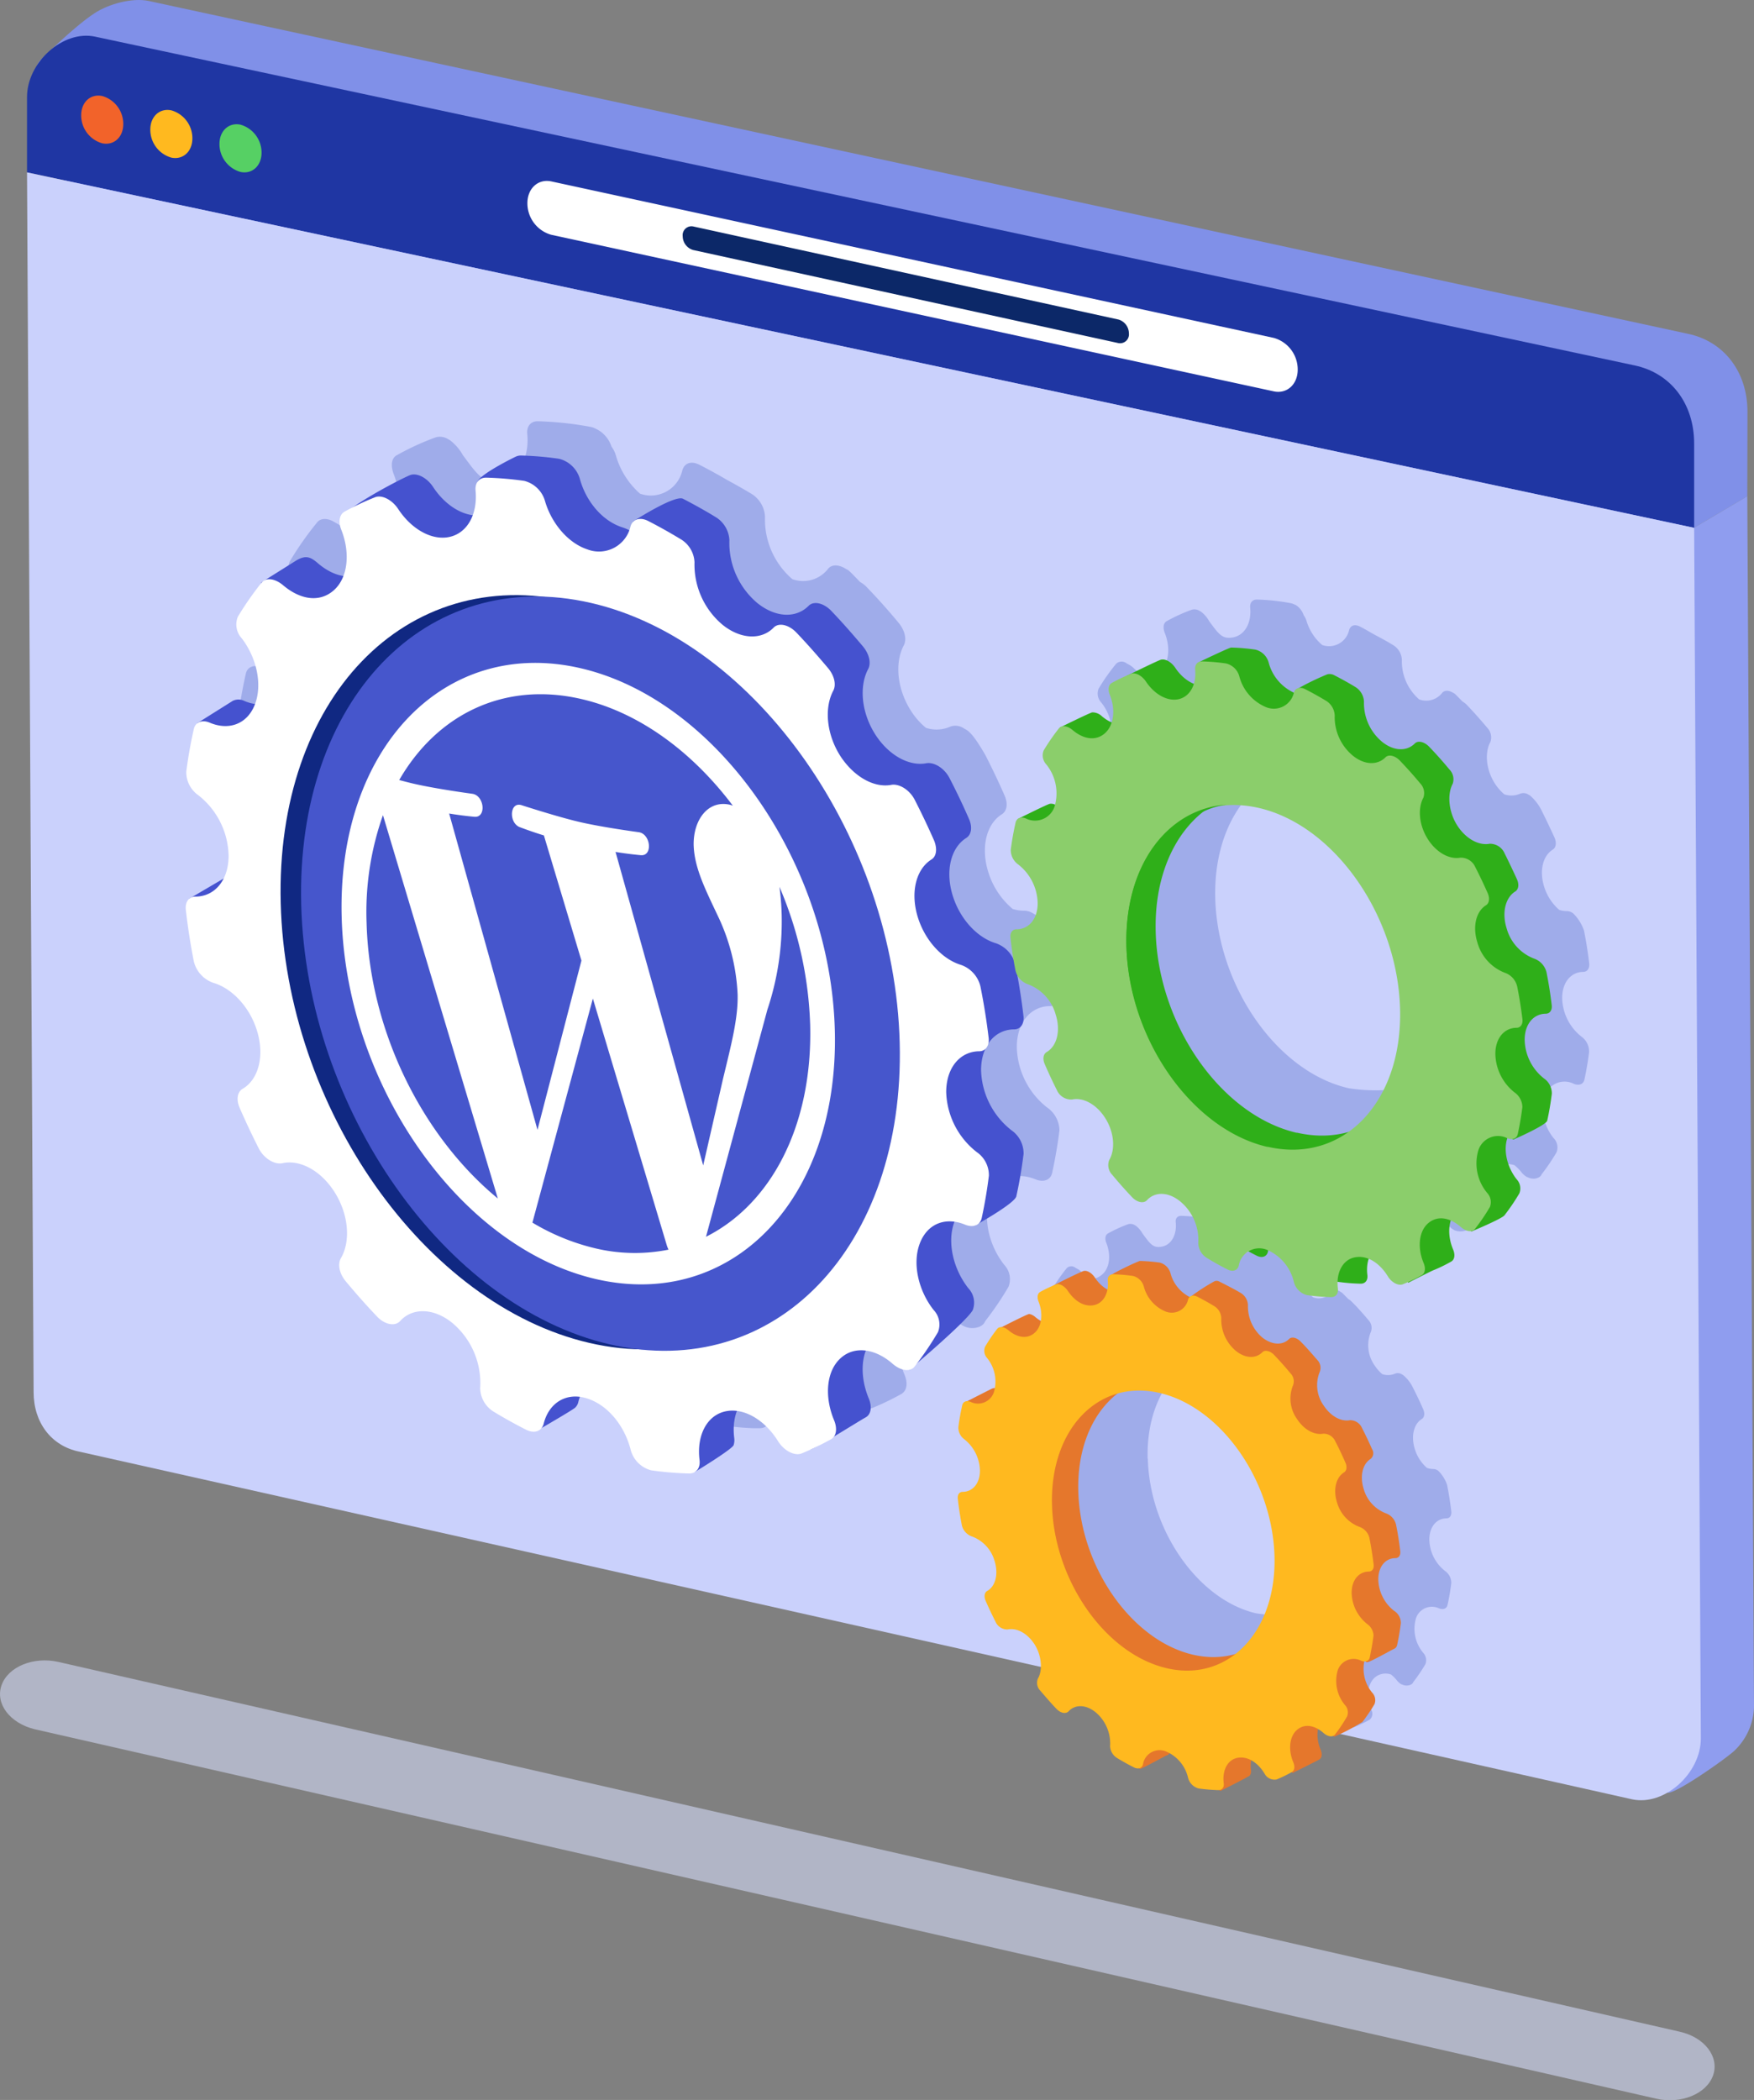
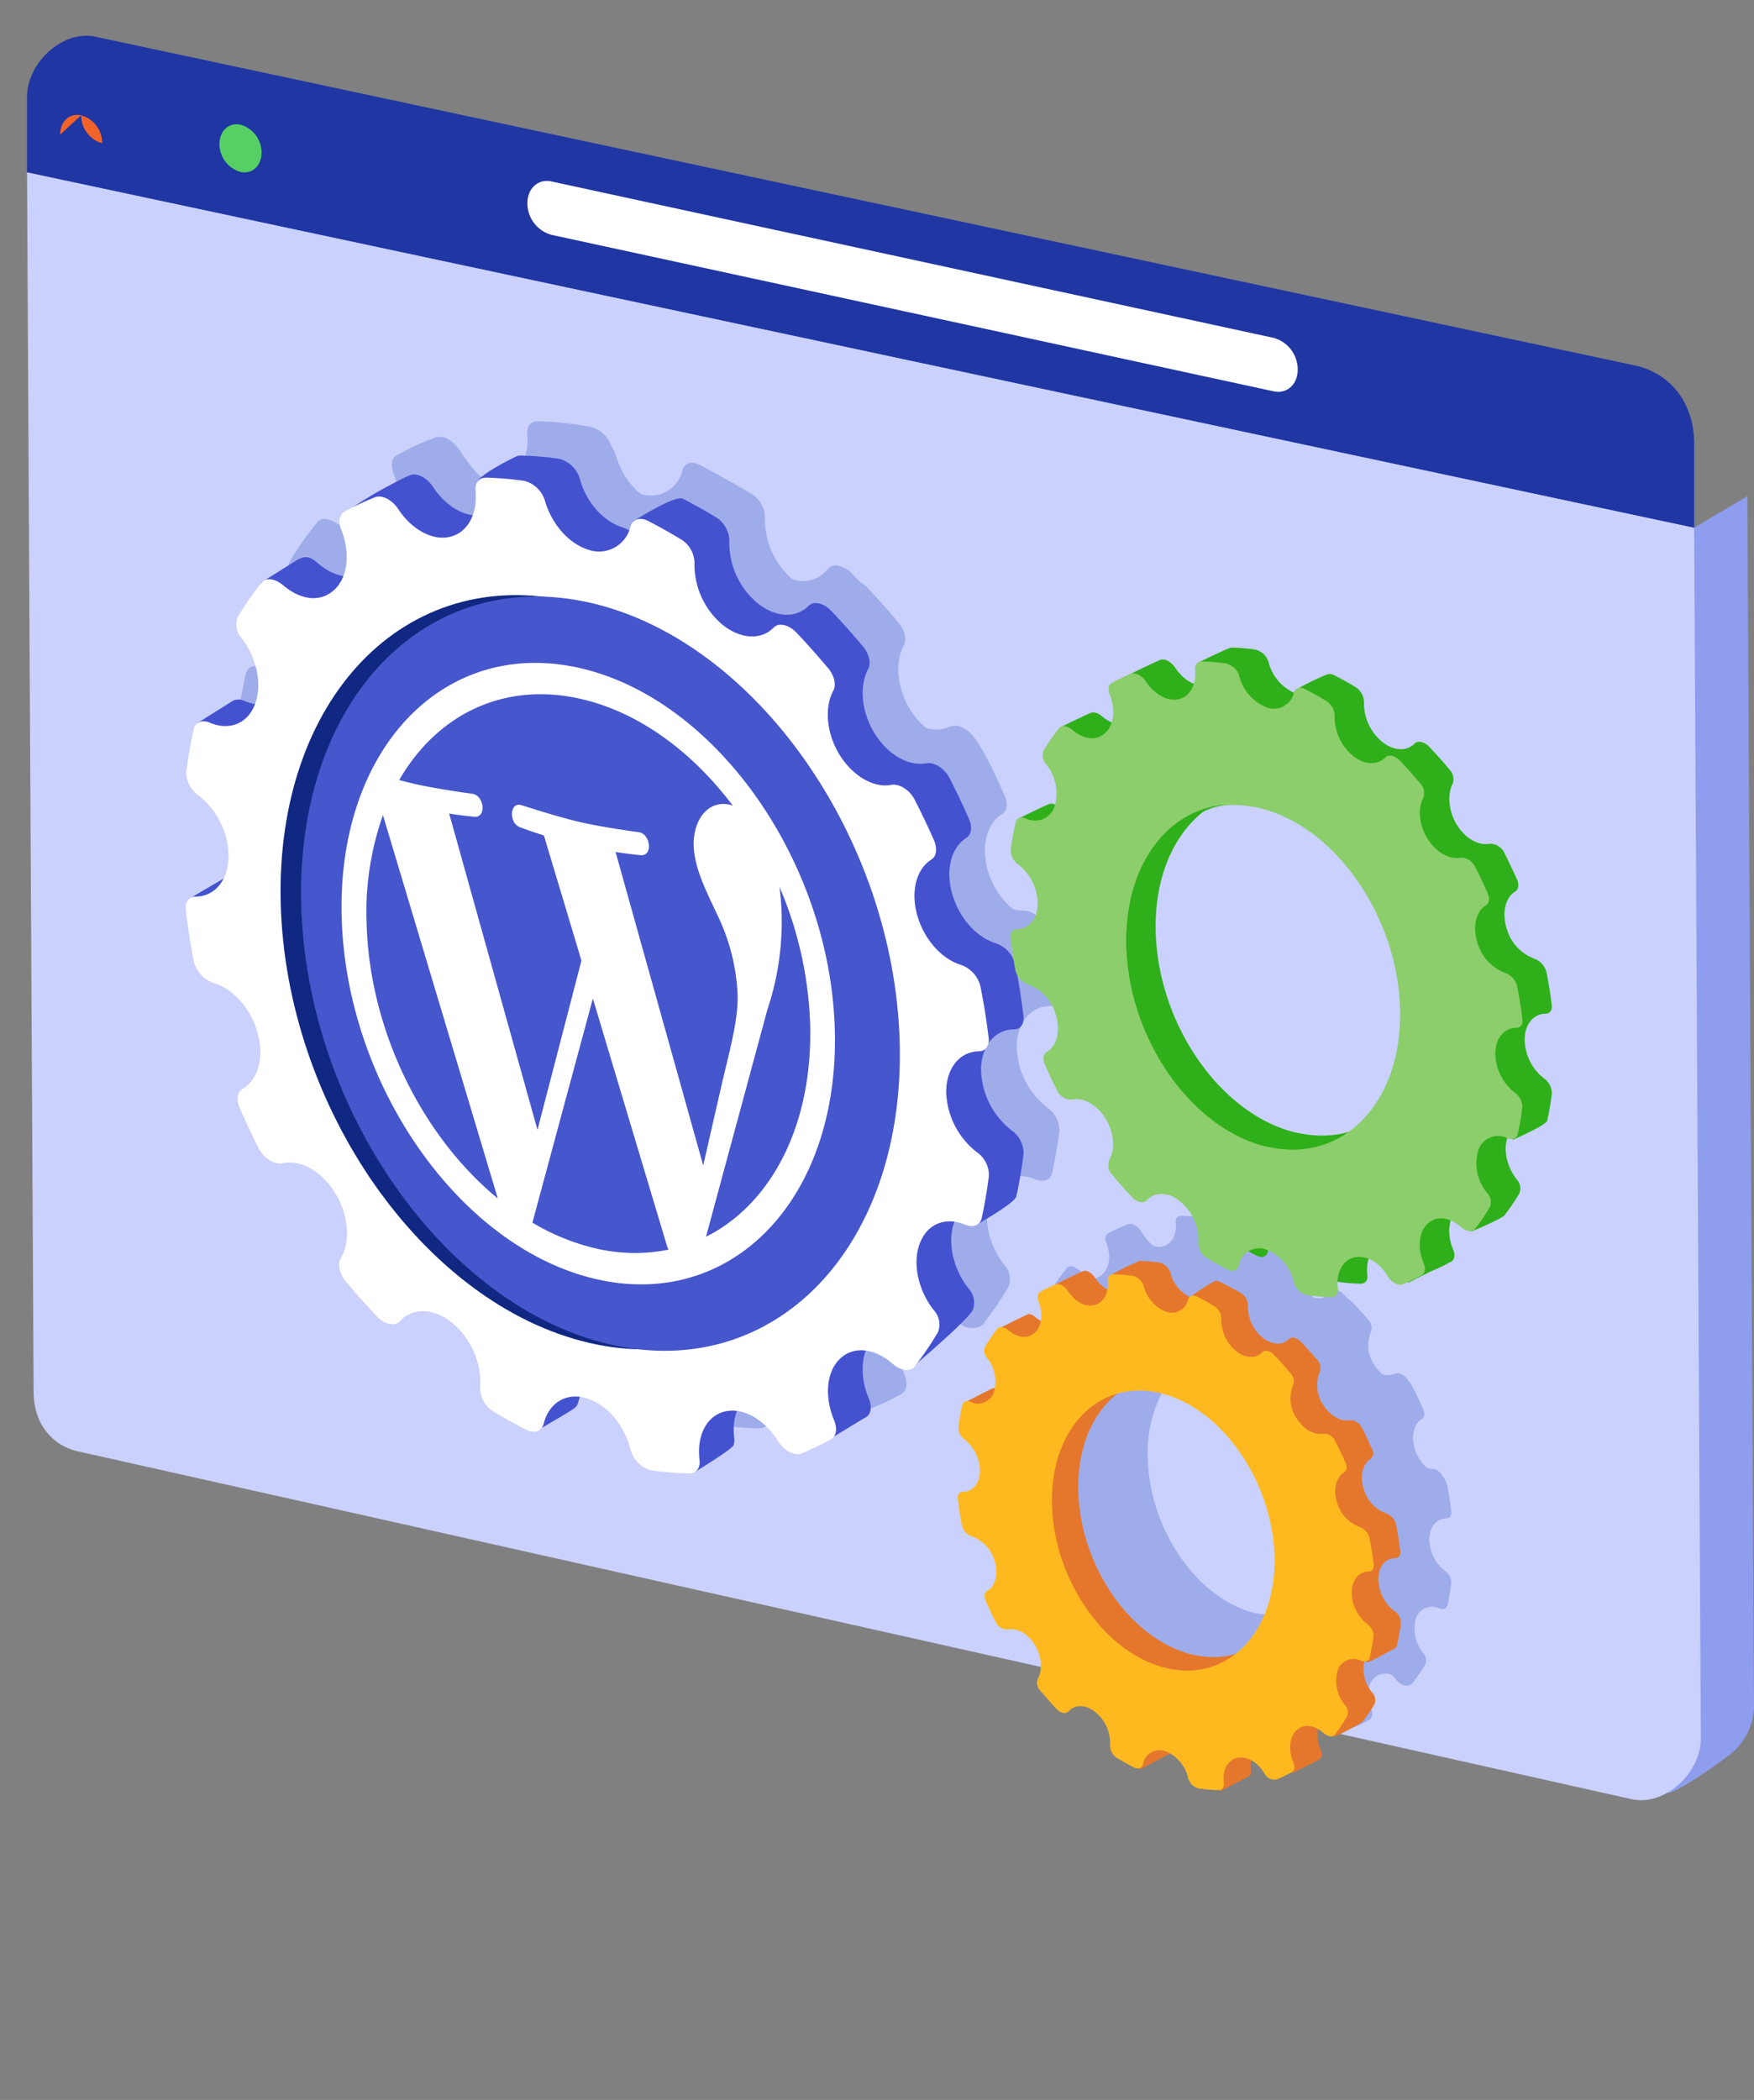
<svg xmlns="http://www.w3.org/2000/svg" viewBox="0 0 290.11 347.31">
  <rect x="0" y="0" width="290.11" height="347.31" fill="#808080" stroke="none" />
  <defs>
    <style>
      .cls-1 {
        fill: #8090e8;
      }

      .cls-2 {
        fill: #8f9def;
      }

      .cls-3 {
        fill: #1f36a3;
      }

      .cls-4 {
        fill: #56d064;
      }

      .cls-5 {
        fill: #ffb91f;
      }

      .cls-6 {
        fill: #f2632a;
      }

      .cls-7 {
        fill: #cad1fc;
      }

      .cls-8 {
        fill: #fff;
      }

      .cls-9 {
        fill: #0c2868;
      }

      .cls-10 {
        fill: #203db7;
        opacity: 0.25;
      }

      .cls-11 {
        fill: #e5772c;
      }

      .cls-12 {
        fill: #4552cf;
      }

      .cls-13 {
        fill: #102882;
      }

      .cls-14 {
        fill: #4656cc;
      }

      .cls-15 {
        fill: #2faf19;
      }

      .cls-16 {
        fill: #8bce6b;
      }

      .cls-17 {
        fill: #d9dfff;
        opacity: 0.55;
      }
    </style>
  </defs>
  <g id="Layer_2" data-name="Layer 2">
    <g id="Layer_1-2" data-name="Layer 1">
      <g>
        <g>
          <g>
-             <path class="cls-1" d="M289,82.07l-8.82,5.23L10.72,17.66s-7.1-3.21-4.2-7.55c0,0,5.57-5.61,9.1-7.91C18,.62,21.92-.4,24.55.15L279.14,55.2c6,1.24,9.89,6.29,9.89,12.91Z" />
            <path class="cls-2" d="M19.32,231l256.47,65.5c1.32.27,9.94-5.82,11.13-7a10.41,10.41,0,0,0,3.19-7.19L289,82.07l-8.82,5.23L10.72,19.41l1.08,203.5C11.8,226.19,14.74,230,19.32,231Z" />
            <path class="cls-3" d="M280.21,87.3,4.47,28.51V16.06c0-5.79,6-11.13,11.25-10L270.33,60.43c6,1.25,9.88,6.3,9.88,12.92Z" />
            <g>
              <path class="cls-4" d="M36.3,23.81a4.8,4.8,0,0,0,3.48,4.63c1.92.4,3.48-1,3.48-3.19a4.81,4.81,0,0,0-3.48-4.63c-1.92-.4-3.48,1-3.48,3.19" />
-               <path class="cls-5" d="M24.86,21.44a4.8,4.8,0,0,0,3.48,4.63c1.92.4,3.48-1,3.48-3.19a4.8,4.8,0,0,0-3.48-4.63c-1.92-.4-3.48,1-3.48,3.19" />
-               <path class="cls-6" d="M13.43,19.07a4.78,4.78,0,0,0,3.48,4.63c1.92.4,3.48-1,3.48-3.19a4.8,4.8,0,0,0-3.48-4.63c-1.93-.4-3.48,1-3.48,3.19" />
+               <path class="cls-6" d="M13.43,19.07a4.78,4.78,0,0,0,3.48,4.63a4.8,4.8,0,0,0-3.48-4.63c-1.93-.4-3.48,1-3.48,3.19" />
            </g>
            <path class="cls-7" d="M13.07,240.08,270,297.6c5.29,1.1,11.32-4.27,11.32-10.1L280.21,87.3,4.47,28.51,5.56,230.25C5.56,235.29,8.49,239.13,13.07,240.08Z" />
            <g>
              <path class="cls-8" d="M91.17,38.83,210.7,64.73c2.17.45,3.94-1.16,3.94-3.6h0a5.43,5.43,0,0,0-3.94-5.24L91.17,30c-2.18-.45-3.94,1.17-3.94,3.61h0A5.42,5.42,0,0,0,91.17,38.83Z" />
-               <path class="cls-9" d="M114.65,41.35,185,56.75a1.47,1.47,0,0,0,1.72-1.62h0A2.4,2.4,0,0,0,185,52.85l-70.36-15.4a1.46,1.46,0,0,0-1.72,1.62h0A2.39,2.39,0,0,0,114.65,41.35Z" />
            </g>
          </g>
          <g>
-             <path class="cls-10" d="M261.57,171.45a8.36,8.36,0,0,1-3.19-6.4c0-2.59,1.47-4.29,3.47-4.31.71,0,1.09-.6,1-1.41q-.32-2.73-.86-5.43a7.36,7.36,0,0,0-1.84-2.89l-.17-.09a1.65,1.65,0,0,0-.85-.23,3.89,3.89,0,0,1-1.24-.21,8.33,8.33,0,0,1-2.48-3.8c-.85-2.67-.22-5.14,1.41-6.16.54-.34.67-1.13.29-2q-1-2.19-2.06-4.32a7.85,7.85,0,0,0-2-2.64l-.23-.13a1.52,1.52,0,0,0-1.41-.15,3.65,3.65,0,0,1-2.59.1,8.07,8.07,0,0,1-1.49-1.67c-1.54-2.33-1.81-5.17-.82-7a2.32,2.32,0,0,0-.55-2.38q-1.62-1.93-3.34-3.74a3.05,3.05,0,0,0-.72-.56c-.7-.72-1.23-1.26-1.31-1.31l-.35-.2c-.69-.38-1.37-.36-1.72.09a3.34,3.34,0,0,1-3.78,1.07,8.31,8.31,0,0,1-2.87-6.55,3,3,0,0,0-1.47-2.45c-.85-.52-1.71-1-2.57-1.45s-1.89-1.09-2.85-1.58-1.62-.18-1.84.57a3.4,3.4,0,0,1-4.45,2.46,8.44,8.44,0,0,1-2.6-4,2.94,2.94,0,0,0-.46-.92,3.16,3.16,0,0,0-1.42-1.76l-.08,0a2.2,2.2,0,0,0-.66-.24,34.31,34.31,0,0,0-5.6-.6c-.73,0-1.17.53-1.09,1.35.24,2.52-.89,4.58-2.9,4.92-1.75.3-2.31-.57-3.89-2.7a5,5,0,0,0-1.35-1.57l-.2-.11a1.65,1.65,0,0,0-1.31-.21,27.78,27.78,0,0,0-4.15,1.89c-.55.3-.67,1.07-.34,1.91,1,2.47.71,5.12-.82,6.43s-2.66,1-4.33-.59a3.5,3.5,0,0,0-.63-.48l-.54-.3a1.31,1.31,0,0,0-1.71.08,33.34,33.34,0,0,0-2.9,4.12,2.16,2.16,0,0,0,.41,2.26,7.55,7.55,0,0,1,1.4,7,3.41,3.41,0,0,1-4.81,1.93c-.79-.33-1.46,0-1.62.67-.34,1.46-.6,3-.81,4.52a2.94,2.94,0,0,0,1.28,2.48,8.35,8.35,0,0,1,3.17,6.38c0,2.61-1.49,4.32-3.52,4.31-.69,0-1.08.56-1,1.33q.36,3.18,1,6.33a3.17,3.17,0,0,0,1.48,2l.48.26a2,2,0,0,0,.62.24c1.91.4,3.08,1.37,3.89,3.92.86,2.72.19,5.24-1.51,6.22-.55.32-.68,1.1-.31,2,.84,1.94,1.76,3.85,2.75,5.7a3.15,3.15,0,0,0,1.22,1.26l.26.15a1.75,1.75,0,0,0,1.48.12c.24-.09.46-.16.67-.22l.15,0a3.79,3.79,0,0,1,1.91.12,5.71,5.71,0,0,1,1.5,1.68c1.57,2.39,1.82,5.31.74,7.13a2.23,2.23,0,0,0,.5,2.39q2.25,2.72,4.7,5.15a2.71,2.71,0,0,0,.65.49l.33.19c.77.43,1.52.32,1.83-.26l0-.07a.68.68,0,0,0,.21-.17,3.35,3.35,0,0,1,3.59-.83,7.64,7.64,0,0,1,2.81,6.47,2.9,2.9,0,0,0,1.25,2.47l.47.34c.59.39,1.14.74,1.68,1.06l.11.08c1.1.67,2.22,1.29,3.36,1.87.89.45,1.67.16,1.87-.63a3.42,3.42,0,0,1,4.5-2.66,8.41,8.41,0,0,1,2.8,4.83,3.19,3.19,0,0,0,1.5,2.09l.23.13a2.32,2.32,0,0,0,.75.26l1.31.22a2.44,2.44,0,0,0,.26.06l.54.06a27.51,27.51,0,0,0,2.79.25h0l.63,0c.76,0,1.2-.58,1.1-1.45-.33-2.61.81-4.78,2.87-5.13a3.87,3.87,0,0,1,1.75.14,8.23,8.23,0,0,1,2.17,2.87,3.22,3.22,0,0,0,1.27,1.45l.22.12a2.69,2.69,0,0,0,1.92,0h0a1.2,1.2,0,0,0,.57-.07,29.49,29.49,0,0,0,3.1-1.5.11.11,0,0,0,.08-.08,1.59,1.59,0,0,0,.23-1.93c-1.06-2.52-.81-5.25.76-6.59a3.35,3.35,0,0,1,3.25-.59,7.34,7.34,0,0,1,1.17,1.19,3,3,0,0,0,.93.78l.06,0c.85.48,2.08.23,2.33-.48a33.93,33.93,0,0,0,2.46-3.63,2.19,2.19,0,0,0-.46-2.32,7.65,7.65,0,0,1-1.45-7.06,3.41,3.41,0,0,1,4.76-1.95c.86.35,1.59.08,1.76-.69.31-1.44.57-2.93.76-4.45A3,3,0,0,0,261.57,171.45ZM201,148.59c-.32-12.44,6.37-21.29,15.65-22h0c1.62-.11,3.31.61,5.06,1,11.8,2.72,21.1,16,21.47,30.58.31,12-5.27,20.86-14,22.11a28.37,28.37,0,0,1-6.12-.3C211.3,177.3,201.41,163.2,201,148.59Z" />
            <g>
              <path class="cls-10" d="M239,259.82a6.78,6.78,0,0,1-2.59-5.2c0-2.1,1.19-3.48,2.82-3.5.58,0,.89-.49.81-1.15-.17-1.47-.41-2.95-.7-4.41a6,6,0,0,0-1.49-2.34l-.14-.08a1.4,1.4,0,0,0-.69-.18,3.2,3.2,0,0,1-1-.18,6.74,6.74,0,0,1-2-3.09c-.69-2.16-.18-4.17,1.14-5,.44-.27.54-.91.24-1.61-.52-1.19-1.08-2.36-1.67-3.51a6.18,6.18,0,0,0-1.66-2.15l-.19-.11a1.27,1.27,0,0,0-1.15-.12,2.91,2.91,0,0,1-2.1.08,6.18,6.18,0,0,1-1.21-1.36,5.79,5.79,0,0,1-.66-5.68,1.87,1.87,0,0,0-.45-1.93c-.88-1.05-1.78-2.07-2.72-3a2.39,2.39,0,0,0-.58-.45c-.57-.59-1-1-1.06-1.06l-.29-.17a1.06,1.06,0,0,0-1.4.08,2.72,2.72,0,0,1-3.07.87,6.76,6.76,0,0,1-2.33-5.33,2.42,2.42,0,0,0-1.2-2c-.68-.42-1.38-.81-2.08-1.18s-1.54-.88-2.32-1.28-1.32-.14-1.5.46a2.75,2.75,0,0,1-3.61,2,6.8,6.8,0,0,1-2.11-3.28,2.76,2.76,0,0,0-.37-.75,2.6,2.6,0,0,0-1.16-1.43l-.07,0a1.56,1.56,0,0,0-.53-.2,29,29,0,0,0-4.55-.49c-.6,0-1,.44-.89,1.1.2,2-.72,3.73-2.35,4-1.42.25-1.88-.46-3.16-2.19a4.2,4.2,0,0,0-1.1-1.28l-.16-.09a1.38,1.38,0,0,0-1.07-.17,22.79,22.79,0,0,0-3.37,1.54c-.45.25-.55.87-.28,1.55.8,2,.58,4.16-.67,5.23s-2.15.82-3.51-.48a2.31,2.31,0,0,0-.51-.39l-.44-.25a1.07,1.07,0,0,0-1.39.06,27.18,27.18,0,0,0-2.35,3.36,1.72,1.72,0,0,0,.33,1.83,6.19,6.19,0,0,1,1.14,5.67,2.78,2.78,0,0,1-3.91,1.57.88.88,0,0,0-1.32.54c-.27,1.19-.49,2.41-.66,3.68a2.39,2.39,0,0,0,1,2,6.81,6.81,0,0,1,2.58,5.19c0,2.12-1.22,3.51-2.87,3.5-.55,0-.88.45-.8,1.08.19,1.72.46,3.44.82,5.14a2.54,2.54,0,0,0,1.21,1.61l.38.21a1.8,1.8,0,0,0,.51.2c1.55.32,2.5,1.11,3.16,3.19s.15,4.25-1.22,5c-.45.25-.56.89-.26,1.58.68,1.58,1.43,3.13,2.24,4.63a2.65,2.65,0,0,0,1,1l.21.11a1.36,1.36,0,0,0,1.2.1l.55-.18h.12a3.18,3.18,0,0,1,1.55.1,4.54,4.54,0,0,1,1.21,1.36c1.28,1.94,1.49,4.32.61,5.8a1.81,1.81,0,0,0,.41,1.94,54.42,54.42,0,0,0,3.82,4.18,2.13,2.13,0,0,0,.52.4l.27.15c.63.35,1.23.27,1.48-.2l0-.06a.75.75,0,0,0,.17-.14,2.74,2.74,0,0,1,2.92-.68,6.22,6.22,0,0,1,2.28,5.26,2.39,2.39,0,0,0,1,2l.38.27c.48.32.93.6,1.37.87l.08.06c.9.54,1.81,1.05,2.73,1.52.73.37,1.36.13,1.52-.51a2.79,2.79,0,0,1,3.66-2.17,6.88,6.88,0,0,1,2.27,3.93,2.59,2.59,0,0,0,1.23,1.7l.18.1a2,2,0,0,0,.61.22L211,287l.2.05a3.44,3.44,0,0,0,.45.05,21.7,21.7,0,0,0,2.26.21h0l.5,0c.63,0,1-.47.9-1.17-.26-2.13.66-3.89,2.34-4.18a3.24,3.24,0,0,1,1.41.12,6.59,6.59,0,0,1,1.77,2.34,2.61,2.61,0,0,0,1,1.17l.18.1a2.19,2.19,0,0,0,1.56,0h0a1.17,1.17,0,0,0,.46-.06,22.52,22.52,0,0,0,2.52-1.22.09.09,0,0,0,.07-.06,1.29,1.29,0,0,0,.18-1.57c-.86-2-.65-4.27.62-5.36a2.74,2.74,0,0,1,2.64-.48,5.83,5.83,0,0,1,1,1,2.51,2.51,0,0,0,.75.64l.06,0c.69.38,1.69.18,1.89-.39a28.23,28.23,0,0,0,2-2.95,1.8,1.8,0,0,0-.37-1.89,6.18,6.18,0,0,1-1.18-5.73A2.77,2.77,0,0,1,238,266c.69.28,1.29.06,1.42-.56.26-1.17.47-2.38.62-3.62A2.39,2.39,0,0,0,239,259.82Zm-49.18-18.57c-.26-10.11,5.17-17.3,12.71-17.85h0a14.69,14.69,0,0,1,4.11.82c9.59,2.21,17.15,13,17.45,24.84.25,9.72-4.29,17-11.37,18a23.19,23.19,0,0,1-5-.24C198.19,264.58,190.15,253.12,189.85,241.25Z" />
              <g>
                <path class="cls-11" d="M230.56,266.4a6.78,6.78,0,0,1-2.59-5.2c0-2.11,1.19-3.49,2.82-3.5.58,0,.89-.49.81-1.15-.17-1.48-.41-3-.7-4.41a2.62,2.62,0,0,0-1.67-1.85,6.07,6.07,0,0,1-3.67-4c-.69-2.17-.18-4.18,1.14-5a1.23,1.23,0,0,0,.24-1.61c-.52-1.19-1.08-2.36-1.67-3.51a2.14,2.14,0,0,0-2-1.28c-1.42.27-3.13-.62-4.3-2.38a5.79,5.79,0,0,1-.66-5.68,1.87,1.87,0,0,0-.45-1.93c-.88-1-1.78-2.07-2.72-3-.65-.68-1.5-.88-1.93-.44-1.07,1.08-2.81,1-4.39-.22a6.76,6.76,0,0,1-2.41-5.4,2.45,2.45,0,0,0-1.2-2c-.91-.55-2.67-1.45-3.61-1.92a.92.92,0,0,0-.75,0,34.74,34.74,0,0,0-4.13,2.69c-.5,1.68,2.24.68.51.11a6.2,6.2,0,0,1-3.64-4.17,2.5,2.5,0,0,0-1.78-1.73,28.46,28.46,0,0,0-3.26-.27c-.26,0-5.26,2.33-5.23,2.72.19,2,3.59,2.1,2,2.38s-3.17-.74-4.25-2.38c-.54-.81-1.42-1.29-2-1-.89.35-4,1.88-4.82,2.35-.45.25-.55.88-.28,1.57.79,2,2.82,3,1.57,4.09s-2.89.75-4.31-.46a2.08,2.08,0,0,0-1-.5c-.33,0-5.22,2.52-5.22,2.52-.27.46,2.23,1.95,2.71,2.59a6.18,6.18,0,0,1,1.13,5.65,2.77,2.77,0,0,1-3.89,1.58,1.21,1.21,0,0,0-.87,0c-.24.1-4.53,2.3-4.53,2.3-.09.67,3.76,3.46,4.44,4a6.77,6.77,0,0,1,2.58,5.18c0,2.12-1.21,3.5-2.85,3.5-.58,0-.89.49-.82,1.14.17,1.47.39,2.94.68,4.4a2.57,2.57,0,0,0,1.69,1.85,6.11,6.11,0,0,1,3.71,4c.7,2.2.15,4.24-1.21,5-.46.27-.57.91-.26,1.62.51,1.18,1.06,2.34,1.64,3.48a2.1,2.1,0,0,0,2,1.27c1.44-.31,3.2.57,4.38,2.37a5.75,5.75,0,0,1,.62,5.77,1.83,1.83,0,0,0,.41,2c.86,1.05,1.76,2.05,2.68,3,.67.71,1.55.86,2,.39,1.06-1.15,2.85-1.15,4.46.15a6.72,6.72,0,0,1,2.4,5.6,2.43,2.43,0,0,0,1.2,2c.89.54-1.71,3.42-.79,3.88.18.1,4.27-2.19,4.38-2.21a.85.85,0,0,0,.65-.66,2.8,2.8,0,0,1,3.76-2.15,6.27,6.27,0,0,1,3.69,4.36c.23.87.12,4.18.89,4.29,0,0,4.68-2.34,4.84-2.55a1.22,1.22,0,0,0,.18-.86c-.26-2.12.66-3.88,2.34-4.17s3.45,2.87,4.53,4.63c0,0,3.59-1.77,4.4-2.22.46-.26.55-.92.25-1.63-.86-2.05-.65-4.27.62-5.36s.18,1.94,1.62,3.21a36.28,36.28,0,0,0,4.67-2.44,28.23,28.23,0,0,0,2-2.95,1.8,1.8,0,0,0-.37-1.89,6.18,6.18,0,0,1-1.18-5.73c.4-1-.46.85.43.67.57-.11,4.11-2.1,4.36-2.2a.83.83,0,0,0,.5-.62c.26-1.17.47-2.38.62-3.62A2.38,2.38,0,0,0,230.56,266.4Zm-33.21,7.28c-10.14-2.34-18.65-14.46-19-27s7.67-20.87,17.81-18.53,18.65,14.46,19,27S207.49,276,197.35,273.68Z" />
                <path class="cls-5" d="M226.16,268.62a6.78,6.78,0,0,1-2.6-5.19c0-2.11,1.2-3.49,2.83-3.51.57,0,.89-.49.81-1.15-.18-1.47-.41-2.94-.7-4.41a2.58,2.58,0,0,0-1.68-1.84,6.11,6.11,0,0,1-3.67-4c-.69-2.17-.17-4.18,1.15-5,.44-.28.54-.92.23-1.62-.52-1.19-1.07-2.36-1.67-3.51a2.1,2.1,0,0,0-2-1.27c-1.43.26-3.14-.62-4.3-2.38a5.82,5.82,0,0,1-.67-5.68,1.87,1.87,0,0,0-.45-1.93c-.87-1.06-1.78-2.07-2.71-3.05-.65-.67-1.51-.87-1.94-.43-1.06,1.07-2.81,1.05-4.38-.23A6.76,6.76,0,0,1,202,218a2.44,2.44,0,0,0-1.2-2c-.91-.55-1.84-1.07-2.77-1.54-.71-.36-1.33-.15-1.52.46a2.76,2.76,0,0,1-3.7,2,6.14,6.14,0,0,1-3.63-4.17,2.48,2.48,0,0,0-1.79-1.72,28.13,28.13,0,0,0-3.26-.28c-.6,0-1,.45-.9,1.12.18,2-.73,3.71-2.36,4s-3.16-.74-4.25-2.37c-.54-.81-1.42-1.3-2-1.05a22.35,22.35,0,0,0-2.57,1.22c-.45.25-.55.88-.28,1.58.79,2,.57,4.14-.67,5.21s-2.89.75-4.32-.46c-.68-.58-1.47-.69-1.85-.21a27,27,0,0,0-2,2.95,1.77,1.77,0,0,0,.34,1.87,6.17,6.17,0,0,1,1.12,5.65,2.78,2.78,0,0,1-3.89,1.58c-.65-.27-1.21,0-1.34.55-.27,1.18-.49,2.4-.65,3.66a2.39,2.39,0,0,0,1,2,6.8,6.8,0,0,1,2.57,5.18c0,2.12-1.2,3.5-2.85,3.51-.57,0-.89.48-.81,1.14.16,1.47.39,2.93.67,4.39a2.6,2.6,0,0,0,1.7,1.86,6.07,6.07,0,0,1,3.7,4c.7,2.2.16,4.24-1.21,5-.45.26-.56.91-.26,1.62.51,1.17,1.06,2.33,1.64,3.47a2.13,2.13,0,0,0,2,1.28c1.44-.32,3.2.57,4.39,2.36s1.48,4.3.61,5.78a1.86,1.86,0,0,0,.42,2c.86,1,1.75,2.05,2.67,3,.68.71,1.55.87,2,.39,1.06-1.15,2.85-1.15,4.46.16a6.73,6.73,0,0,1,2.4,5.59,2.41,2.41,0,0,0,1.19,2c.9.55,1.81,1.05,2.73,1.52.73.37,1.36.14,1.52-.51a2.78,2.78,0,0,1,3.75-2.14,6.24,6.24,0,0,1,3.7,4.36,2.45,2.45,0,0,0,1.77,1.79,30.32,30.32,0,0,0,3.24.27c.62,0,1-.48.89-1.18-.26-2.12.66-3.89,2.34-4.17s3.32.83,4.4,2.59a1.87,1.87,0,0,0,2,1,22.46,22.46,0,0,0,2.52-1.22c.46-.26.55-.92.25-1.63-.86-2-.66-4.27.62-5.36s2.95-.74,4.39.53c.7.61,1.51.73,1.89.24a25.85,25.85,0,0,0,2-3,1.78,1.78,0,0,0-.37-1.89,6.24,6.24,0,0,1-1.18-5.73,2.78,2.78,0,0,1,3.87-1.59c.7.29,1.29.07,1.43-.56.25-1.17.46-2.37.62-3.61A2.44,2.44,0,0,0,226.16,268.62ZM193,275.91c-10.14-2.34-18.65-14.46-19-27s7.66-20.88,17.8-18.53,18.65,14.46,19,27S203.09,278.25,193,275.91Z" />
              </g>
            </g>
            <path class="cls-10" d="M173.18,183.16a13.07,13.07,0,0,1-5-10c0-4.07,2.31-6.73,5.45-6.76,1.11,0,1.72-1,1.57-2.22q-.51-4.28-1.36-8.51a4.51,4.51,0,0,0-.66-1.55,4.62,4.62,0,0,0-2.21-3l-.27-.15a2.76,2.76,0,0,0-1.33-.35,6.14,6.14,0,0,1-1.88-.29,13,13,0,0,1-4-6c-1.33-4.18-.34-8.06,2.21-9.65.85-.53,1.05-1.77.45-3.12-1-2.29-2.08-4.55-3.22-6.77-1.22-2.07-2.22-3.61-3.2-4.15l-.37-.21a2.46,2.46,0,0,0-2.21-.24,5.59,5.59,0,0,1-4,.19,12,12,0,0,1-2.37-2.65c-2.41-3.65-2.84-8.09-1.29-11,.52-1,.16-2.49-.86-3.72q-2.53-3.06-5.25-5.88a4.47,4.47,0,0,0-1.12-.87c-1.09-1.14-1.93-2-2.05-2l-.56-.32c-1.07-.6-2.14-.56-2.69.14a5.23,5.23,0,0,1-5.9,1.71,13,13,0,0,1-4.53-10.31,4.71,4.71,0,0,0-2.31-3.85c-1.33-.8-2.67-1.55-4-2.27-1.47-.87-3-1.7-4.47-2.46s-2.54-.29-2.89.88a5.34,5.34,0,0,1-7,3.87,13.33,13.33,0,0,1-4-6.34,4.68,4.68,0,0,0-.72-1.45,5,5,0,0,0-2.23-2.76L98.71,71a3.39,3.39,0,0,0-1-.39,55.22,55.22,0,0,0-8.79-.94c-1.15,0-1.84.84-1.71,2.12.37,3.95-1.4,7.19-4.55,7.72-2.74.47-3.63-.9-6.1-4.23a8,8,0,0,0-2.13-2.47l-.3-.17a2.58,2.58,0,0,0-2-.33,43.17,43.17,0,0,0-6.53,3c-.85.47-1,1.67-.52,3,1.54,3.88,1.11,8-1.29,10.1s-4.17,1.6-6.79-.92a4.62,4.62,0,0,0-1-.75l-.84-.48c-1.07-.6-2.13-.56-2.69.12a53.34,53.34,0,0,0-4.54,6.47,3.36,3.36,0,0,0,.65,3.53c2.48,3.23,3.46,7.67,2.19,11s-4.37,4.37-7.54,3c-1.24-.52-2.31-.06-2.56,1q-.78,3.44-1.26,7.09a4.67,4.67,0,0,0,2,3.9,13.05,13.05,0,0,1,5,10c0,4.1-2.34,6.77-5.53,6.76-1.07,0-1.69.87-1.56,2.09.38,3.32.91,6.64,1.59,9.93a5,5,0,0,0,2.34,3.1l.74.41a3.57,3.57,0,0,0,1,.37c3,.63,4.82,2.15,6.1,6.16,1.35,4.26.29,8.22-2.36,9.74-.87.5-1.08,1.73-.5,3.07,1.32,3,2.76,6,4.32,8.94a5,5,0,0,0,1.91,2l.41.23a2.67,2.67,0,0,0,2.31.19l1.06-.35a1,1,0,0,0,.24,0,5.93,5.93,0,0,1,3,.2,8.78,8.78,0,0,1,2.32,2.62c2.47,3.74,2.86,8.33,1.16,11.18-.56.95-.25,2.5.79,3.76,2.35,2.83,4.81,5.53,7.37,8.07a4.88,4.88,0,0,0,1,.77l.51.29c1.22.68,2.39.52,2.87-.4l.06-.11a1.64,1.64,0,0,0,.33-.26,5.24,5.24,0,0,1,5.59-1.35,12,12,0,0,1,4.44,10.19,4.58,4.58,0,0,0,2,3.88l.73.52c.93.62,1.79,1.16,2.64,1.67l.17.12Q96,227.66,98.63,229c1.41.72,2.62.26,2.94-1,.86-3.42,3.7-5.22,7.09-4.18a13.25,13.25,0,0,1,4.35,7.59,5,5,0,0,0,2.36,3.27l.36.2a3.87,3.87,0,0,0,1.18.41l2.06.34a2.79,2.79,0,0,0,.39.1l.83.09a40.34,40.34,0,0,0,4.41.39h.05l1,0c1.2,0,1.89-.91,1.73-2.27-.51-4.1,1.27-7.51,4.51-8.06a6.06,6.06,0,0,1,2.76.22,12.87,12.87,0,0,1,3.38,4.51,5,5,0,0,0,2,2.27l.34.19a4.11,4.11,0,0,0,3-.08h0a1.87,1.87,0,0,0,.89-.11,45.31,45.31,0,0,0,4.86-2.35.19.19,0,0,0,.12-.09c.78-.55.92-1.76.37-3.06-1.66-4-1.26-8.24,1.2-10.35a5.32,5.32,0,0,1,5.16-.9,12,12,0,0,1,1.77,1.85,4.56,4.56,0,0,0,1.45,1.23l.11.06c1.32.74,3.25.36,3.64-.75a52.08,52.08,0,0,0,3.86-5.69,3.47,3.47,0,0,0-.71-3.65c-2.54-3.23-3.57-7.74-2.28-11.07s4.32-4.35,7.46-3.06c1.35.55,2.5.12,2.76-1.09.49-2.25.9-4.58,1.2-7A4.68,4.68,0,0,0,173.18,183.16Z" />
            <g>
              <path class="cls-12" d="M162.27,177c0-4.06,2.3-6.73,5.45-6.75,1.11,0,1.71-.95,1.56-2.23-.33-2.84-.79-5.68-1.35-8.51A5,5,0,0,0,164.7,156c-3-.9-5.86-3.9-7.09-7.77-1.33-4.18-.33-8.05,2.21-9.64.85-.54,1.05-1.78.46-3.12-1-2.3-2.08-4.56-3.23-6.78-.85-1.65-2.56-2.7-3.87-2.45-2.75.5-6.05-1.21-8.3-4.6-2.41-3.65-2.83-8.1-1.28-11,.52-1,.15-2.5-.87-3.73-1.69-2-3.44-4-5.24-5.88-1.26-1.31-2.9-1.68-3.74-.84-2.05,2.08-5.42,2-8.46-.43a13,13,0,0,1-4.65-10.42,4.73,4.73,0,0,0-2.32-3.85c-1.75-1.07-3.54-2.06-5.35-3-1.37-.69-8.21,3.72-8.21,3.72-1,3.25,1.49,2.08-1.85,1s-6-4.34-7-8a4.78,4.78,0,0,0-3.44-3.33,52.7,52.7,0,0,0-6.3-.54,1.94,1.94,0,0,0-.78.15c-.23.09-5.71,2.78-6.37,4.09-.77,1.55,2.56,5.32.86,5.61-2.89.49-6.11-1.43-8.2-4.58-1-1.58-2.75-2.51-3.92-2-1.71.69-11.68,5.93-11.15,7.27,1.53,3.87,6.74,6.14,4.34,8.2s-5.57,1.45-8.33-.89C51.28,92,50.5,91.83,49,92.7l-5.77,3.62c-.54.9,1.55,4.45,2.49,5.68,2.46,3.22,3.44,7.65,2.17,10.92s-4.34,4.36-7.5,3a2.13,2.13,0,0,0-1.9,0l-5.87,3.69c-.17,1.3,4.6,7.32,5.92,8.31a13.07,13.07,0,0,1,5,10c0,4.09-2.33,6.76-5.49,6.76l-6.73,3.94c.32,2.83,5.9,3.93,6.45,6.75A5,5,0,0,0,41.05,159c3,.88,5.91,3.89,7.16,7.79,1.35,4.25.3,8.19-2.34,9.73-.88.52-1.1,1.76-.5,3.13,1,2.27,2,4.51,3.16,6.71.86,1.69,2.62,2.74,3.94,2.46,2.78-.61,6.18,1.1,8.46,4.57,2.47,3.72,2.86,8.29,1.19,11.15-.57,1-.26,2.54.8,3.82q2.51,3,5.16,5.82c1.31,1.37,3,1.67,3.84.75,2-2.22,5.5-2.22,8.6.3A13,13,0,0,1,85.16,226a4.66,4.66,0,0,0,2.3,3.94c1.73,1.05-.06,5.56,1.72,6.47,0,0,5.36-3.1,5.92-3.57a1.78,1.78,0,0,0,.56-1c.88-3.47,3.79-5.27,7.25-4.14s6.13,4.57,7.13,8.42c.43,1.68,3.43,7.11,4.91,7.32,0,0,6.15-3.74,6.39-4.43a2.69,2.69,0,0,0,.1-1.19c-.51-4.1,1.28-7.5,4.51-8.05,3-.52,6.4,1.6,8.48,5,1,1.59-1.46,5.41-.3,4.93,1.67-.68,7.5-4.41,9.07-5.29.89-.5,1.06-1.78.48-3.15-1.65-4-1.26-8.24,1.2-10.34,2.3-2,2.75,3.19,5.53,5.63,0,0,9.28-7.82,10.47-9.84a3.46,3.46,0,0,0-.72-3.65c-2.54-3.23-3.56-7.74-2.27-11.06s.22-.59,3.36.7c0,0,6.59-3.64,6.85-4.85.5-2.26.9-4.58,1.2-7a4.66,4.66,0,0,0-2-3.91A13.08,13.08,0,0,1,162.27,177Z" />
              <path class="cls-8" d="M156.5,180.63c0-4.06,2.3-6.73,5.45-6.76,1.11,0,1.72-1,1.57-2.22-.34-2.84-.79-5.69-1.36-8.51a5,5,0,0,0-3.23-3.56c-3-.91-5.85-3.9-7.09-7.77-1.33-4.18-.33-8.06,2.21-9.65.85-.53,1-1.77.46-3.12q-1.51-3.43-3.22-6.77c-.85-1.65-2.57-2.7-3.88-2.46-2.74.51-6-1.2-8.3-4.59-2.41-3.65-2.83-8.1-1.28-11,.52-1,.16-2.49-.87-3.72-1.69-2-3.44-4-5.24-5.88-1.25-1.31-2.9-1.68-3.74-.84-2,2.08-5.42,2-8.45-.43A13,13,0,0,1,114.87,93a4.68,4.68,0,0,0-2.31-3.84q-2.64-1.6-5.36-3c-1.37-.69-2.56-.28-2.91.89a5.35,5.35,0,0,1-7.15,3.81c-3.21-1.06-5.94-4.34-7-8a4.8,4.8,0,0,0-3.44-3.33,54.63,54.63,0,0,0-6.3-.53c-1.17,0-1.86.85-1.74,2.16.36,3.94-1.41,7.15-4.55,7.69-2.89.49-6.1-1.44-8.2-4.59-1-1.57-2.74-2.5-3.92-2a43.28,43.28,0,0,0-5,2.36c-.87.49-1.06,1.71-.54,3,1.53,3.86,1.1,8-1.3,10.06s-5.58,1.44-8.33-.89c-1.33-1.12-2.84-1.33-3.57-.41A52.31,52.31,0,0,0,39.34,102a3.38,3.38,0,0,0,.66,3.59c2.46,3.22,3.43,7.64,2.16,10.92s-4.34,4.36-7.5,3c-1.27-.52-2.35-.06-2.6,1.06-.52,2.28-.94,4.64-1.25,7.06a4.66,4.66,0,0,0,2,3.9,13.05,13.05,0,0,1,5,10c0,4.08-2.32,6.76-5.49,6.76-1.12,0-1.73.94-1.58,2.21.32,2.83.76,5.66,1.31,8.47a5,5,0,0,0,3.26,3.59c3,.88,5.92,3.89,7.16,7.79,1.35,4.25.3,8.19-2.34,9.73-.87.51-1.09,1.76-.5,3.13q1.49,3.41,3.16,6.71c.86,1.69,2.62,2.74,3.94,2.46,2.78-.61,6.18,1.1,8.47,4.57,2.46,3.72,2.86,8.29,1.18,11.15-.56,1-.25,2.54.81,3.82q2.49,3,5.16,5.81c1.3,1.38,3,1.68,3.83.76,2-2.22,5.5-2.22,8.61.29a13,13,0,0,1,4.63,10.8,4.66,4.66,0,0,0,2.3,3.94q2.59,1.57,5.27,2.93c1.41.72,2.62.26,2.94-1,.87-3.47,3.79-5.27,7.24-4.14s6.13,4.56,7.13,8.42a4.73,4.73,0,0,0,3.42,3.45,54.09,54.09,0,0,0,6.26.52c1.2,0,1.89-.91,1.72-2.27-.5-4.1,1.28-7.5,4.52-8.05,3-.52,6.39,1.6,8.48,5,1,1.58,2.73,2.47,3.9,2a43.49,43.49,0,0,0,4.86-2.35c.89-.5,1.06-1.78.49-3.15-1.66-4-1.26-8.24,1.19-10.34,2.3-2,5.7-1.44,8.48,1,1.35,1.18,2.92,1.42,3.66.47a54,54,0,0,0,3.86-5.69,3.47,3.47,0,0,0-.71-3.65c-2.55-3.23-3.57-7.74-2.28-11.06s4.32-4.36,7.46-3.07c1.35.55,2.49.12,2.76-1.08q.74-3.39,1.19-7a4.63,4.63,0,0,0-2-3.91A13.09,13.09,0,0,1,156.5,180.63Z" />
              <path class="cls-13" d="M94.37,99.49c-27.3-6.3-48.8,16.07-47.94,49.88S70.2,215.81,97.5,222.11s48.8-16.08,47.93-49.89S121.66,105.78,94.37,99.49Z" />
              <path class="cls-14" d="M97.75,99.72c-27.3-6.3-48.8,16.08-47.93,49.89s23.77,66.44,51.06,72.74,48.8-16.08,47.93-49.89S125,106,97.75,99.72Z" />
              <path class="cls-8" d="M96,110.51c-22.49-5.19-40.21,13.25-39.49,41.11s19.58,54.74,42.07,59.93,40.21-13.25,39.5-41.1S118.5,115.7,96,110.51ZM60.63,152.57a48.07,48.07,0,0,1,2.71-17.75l19,63.4C69.92,188,61.09,170.55,60.63,152.57Zm37.83,53.89a36.62,36.62,0,0,1-10.4-4.25l10-37.06L110.3,206a6,6,0,0,0,.27.68A28.24,28.24,0,0,1,98.46,206.46Zm3.35-65.56c2.21.37,4.19.54,4.19.54,2,.17,1.64-3.49-.33-3.8,0,0-5.93-.79-9.76-1.68-3.6-.83-9.67-2.8-9.67-2.8-2-.6-2.12,3.09-.14,3.69,0,0,1.88.72,3.86,1.32l6.21,20.7-7.27,28L74.29,134.55c2.21.37,4.19.54,4.19.54,2,.16,1.64-3.49-.33-3.8,0,0-5.93-.79-9.76-1.68-.69-.16-1.5-.37-2.36-.6,6.24-10.82,17.3-16.36,30.11-13.4,9.55,2.2,18.36,8.73,25.07,17.64-.16-.05-.31-.11-.48-.15-3.6-.83-6.06,2.47-6,6.64.1,3.75,1.92,7.32,3.88,11.49A33.62,33.62,0,0,1,122,164.45c.1,3.89-1,8.12-2.42,14l-3.27,14.3Zm27.11,5.77A62.76,62.76,0,0,1,134,169.5c.43,16.75-6.53,29.69-17.23,35.05L126.92,167a46.09,46.09,0,0,0,2.37-15.62A42.84,42.84,0,0,0,128.92,146.67Z" />
            </g>
            <g>
              <path class="cls-15" d="M255.37,178.36a8.32,8.32,0,0,1-3.19-6.39c0-2.6,1.47-4.29,3.47-4.31.71,0,1.1-.61,1-1.42-.21-1.81-.5-3.63-.86-5.43a3.21,3.21,0,0,0-2.06-2.27,7.47,7.47,0,0,1-4.52-4.95c-.85-2.66-.21-5.14,1.41-6.15.54-.34.67-1.13.29-2q-1-2.19-2.06-4.32a2.63,2.63,0,0,0-2.46-1.57c-1.76.33-3.86-.76-5.3-2.93s-1.8-5.16-.81-7a2.31,2.31,0,0,0-.56-2.37c-1.07-1.3-2.19-2.55-3.34-3.75-.8-.83-1.85-1.07-2.38-.53-1.31,1.32-3.46,1.29-5.4-.28a8.31,8.31,0,0,1-3-6.65,3,3,0,0,0-1.48-2.45c-1.12-.68-2.26-1.31-3.41-1.9a1.61,1.61,0,0,0-1.18-.16,42.83,42.83,0,0,0-5.23,2.57c-.87,1.13,1.59,1.11,0,.59a7.62,7.62,0,0,1-4.47-5.13,3,3,0,0,0-2.2-2.12,32.71,32.71,0,0,0-4-.34c-.31,0-5.28,2.39-5.28,2.39.23,2.51,3.27,3.54,1.27,3.88-1.84.32-3.9-.91-5.23-2.92-.67-1-1.75-1.6-2.5-1.3-1.09.44-5.52,2.62-5.52,2.62,1,2.46,2.71,5.94,1.18,7.25s-3.56.92-5.31-.57a2.26,2.26,0,0,0-1.57-.63c-.29,0-5.31,2.48-5.31,2.48-.34.58,1.92,3,2.52,3.82a7.59,7.59,0,0,1,1.38,7,3.41,3.41,0,0,1-4.79,1.94,1.57,1.57,0,0,0-.83-.12c-.41.07-5.29,2.51-5.29,2.51-.1.83,4.11,4.64,4.95,5.27a8.38,8.38,0,0,1,3.17,6.38c0,2.6-1.49,4.31-3.51,4.31-.71,0-1.1.6-1,1.41.2,1.8.48,3.61.83,5.4a3.17,3.17,0,0,0,2.08,2.29,7.44,7.44,0,0,1,4.56,5c.87,2.71.2,5.23-1.48,6.21-.56.33-.7,1.12-.33,2,.63,1.45,1.31,2.88,2,4.28a2.6,2.6,0,0,0,2.51,1.57c1.77-.39,3.94.7,5.4,2.91,1.57,2.38,1.82,5.29.76,7.11a2.28,2.28,0,0,0,.51,2.44q1.59,1.92,3.29,3.71c.83.87,1.91,1.06,2.45.48,1.3-1.42,3.5-1.42,5.48.19a8.28,8.28,0,0,1,3,6.88,3,3,0,0,0,1.46,2.51c1.11.67,2.23,1.3,3.36,1.87.9.46,1.67.17,1.87-.62a3.43,3.43,0,0,1,4.62-2.64,7.68,7.68,0,0,1,4.55,5.37,3,3,0,0,0,2.18,2.19,32.23,32.23,0,0,0,4,.34c.77,0,1.21-.58,1.1-1.45-.32-2.62.81-4.79,2.88-5.14,1.92-.32,2.56,4.26,3.89,6.43,0,0,3.26-1.66,4-2a25.29,25.29,0,0,0,3.1-1.5c.57-.32.68-1.13.31-2-1.06-2.52-.8-5.26.76-6.6s.5,2.08,2.27,3.63c0,0,5-2.08,5.47-2.68a34.46,34.46,0,0,0,2.46-3.63,2.2,2.2,0,0,0-.45-2.33c-1.62-2.06-2.28-4.94-1.45-7.05s-1.08-.34.93.48c0,0,5.41-2.36,5.58-3.13.32-1.44.57-2.92.76-4.45A3,3,0,0,0,255.37,178.36Zm-40.87,9c-12.48-2.88-22.95-17.8-23.35-33.26s9.44-25.68,21.92-22.8,23,17.79,23.34,33.25S227,190.21,214.5,187.33Z" />
              <path class="cls-16" d="M250.52,180.69a8.32,8.32,0,0,1-3.19-6.39c0-2.59,1.47-4.29,3.48-4.31.71,0,1.09-.61,1-1.42q-.33-2.72-.87-5.42a3.15,3.15,0,0,0-2.06-2.27,7.53,7.53,0,0,1-4.52-5c-.84-2.66-.21-5.14,1.41-6.15.55-.34.67-1.13.3-2-.65-1.46-1.33-2.9-2.06-4.32a2.61,2.61,0,0,0-2.47-1.56c-1.75.32-3.86-.77-5.29-2.93-1.54-2.33-1.81-5.17-.82-7a2.32,2.32,0,0,0-.55-2.38q-1.62-1.95-3.35-3.75c-.8-.83-1.85-1.07-2.38-.53-1.31,1.32-3.46,1.29-5.39-.28a8.28,8.28,0,0,1-3-6.64,3,3,0,0,0-1.47-2.46c-1.13-.68-2.26-1.31-3.42-1.9-.87-.44-1.63-.18-1.86.57a3.4,3.4,0,0,1-4.55,2.43,7.61,7.61,0,0,1-4.48-5.13,3,3,0,0,0-2.19-2.12,32.71,32.71,0,0,0-4-.34c-.74,0-1.19.54-1.11,1.38.23,2.5-.9,4.55-2.9,4.9-1.84.31-3.89-.92-5.23-2.93-.67-1-1.75-1.59-2.5-1.29a28.51,28.51,0,0,0-3.16,1.5c-.55.31-.68,1.09-.34,1.94,1,2.47.69,5.11-.84,6.42s-3.55.92-5.31-.57c-.84-.71-1.81-.85-2.27-.26a33.94,33.94,0,0,0-2.51,3.64,2.18,2.18,0,0,0,.42,2.29,7.6,7.6,0,0,1,1.38,7,3.41,3.41,0,0,1-4.78,1.94c-.81-.33-1.5,0-1.66.68-.33,1.45-.6,2.95-.8,4.5a2.94,2.94,0,0,0,1.28,2.48,8.35,8.35,0,0,1,3.17,6.38c0,2.61-1.48,4.31-3.5,4.31-.71,0-1.1.6-1,1.41q.3,2.72.83,5.4a3.19,3.19,0,0,0,2.09,2.29,7.46,7.46,0,0,1,4.56,5c.86,2.71.19,5.22-1.49,6.2-.56.33-.7,1.12-.32,2q.94,2.18,2,4.28a2.59,2.59,0,0,0,2.51,1.57c1.77-.39,3.93.71,5.39,2.91,1.58,2.38,1.83,5.29.76,7.11a2.3,2.3,0,0,0,.51,2.44q1.59,1.92,3.29,3.71c.84.87,1.91,1.06,2.45.48,1.3-1.42,3.5-1.42,5.48.19a8.25,8.25,0,0,1,3,6.88,3,3,0,0,0,1.47,2.51c1.1.67,2.22,1.3,3.35,1.87.9.46,1.68.17,1.88-.62a3.43,3.43,0,0,1,4.62-2.64A7.67,7.67,0,0,1,214,212a3,3,0,0,0,2.18,2.2,34.42,34.42,0,0,0,4,.33c.77,0,1.21-.58,1.1-1.45-.32-2.62.82-4.78,2.88-5.14s4.08,1,5.41,3.19c.62,1,1.74,1.58,2.48,1.27a26.15,26.15,0,0,0,3.11-1.5c.56-.32.67-1.13.31-2-1.06-2.52-.81-5.26.76-6.6s3.63-.91,5.4.65c.86.75,1.86.9,2.33.3a32.57,32.57,0,0,0,2.47-3.63,2.23,2.23,0,0,0-.46-2.33,7.63,7.63,0,0,1-1.45-7.05,3.41,3.41,0,0,1,4.76-2c.86.35,1.59.08,1.76-.69.31-1.43.57-2.92.76-4.45A3,3,0,0,0,250.52,180.69Zm-40.87,9c-12.48-2.88-23-17.8-23.34-33.26s9.43-25.68,21.91-22.8,22.95,17.8,23.35,33.25S222.13,192.54,209.65,189.66Z" />
              <path class="cls-15" d="M186.31,156.32c.39,15.45,10.86,30.37,23.34,33.25a17.71,17.71,0,0,0,6.48.32,11.35,11.35,0,0,1-5.36-1.07c-13.3-5.76-21-16.29-21.34-31.75-.33-12.66,4.2-22.67,13.43-24C193.05,133.79,186,143.16,186.31,156.32Z" />
            </g>
          </g>
        </g>
-         <path class="cls-17" d="M5.74,286l268.18,61.1c4.12.94,8.33-.78,9.42-3.84h0c1.08-3.06-1.38-6.3-5.49-7.23L9.67,274.87c-4.11-.94-8.33.78-9.41,3.84h0C-.83,281.77,1.63,285,5.74,286Z" />
      </g>
    </g>
  </g>
</svg>